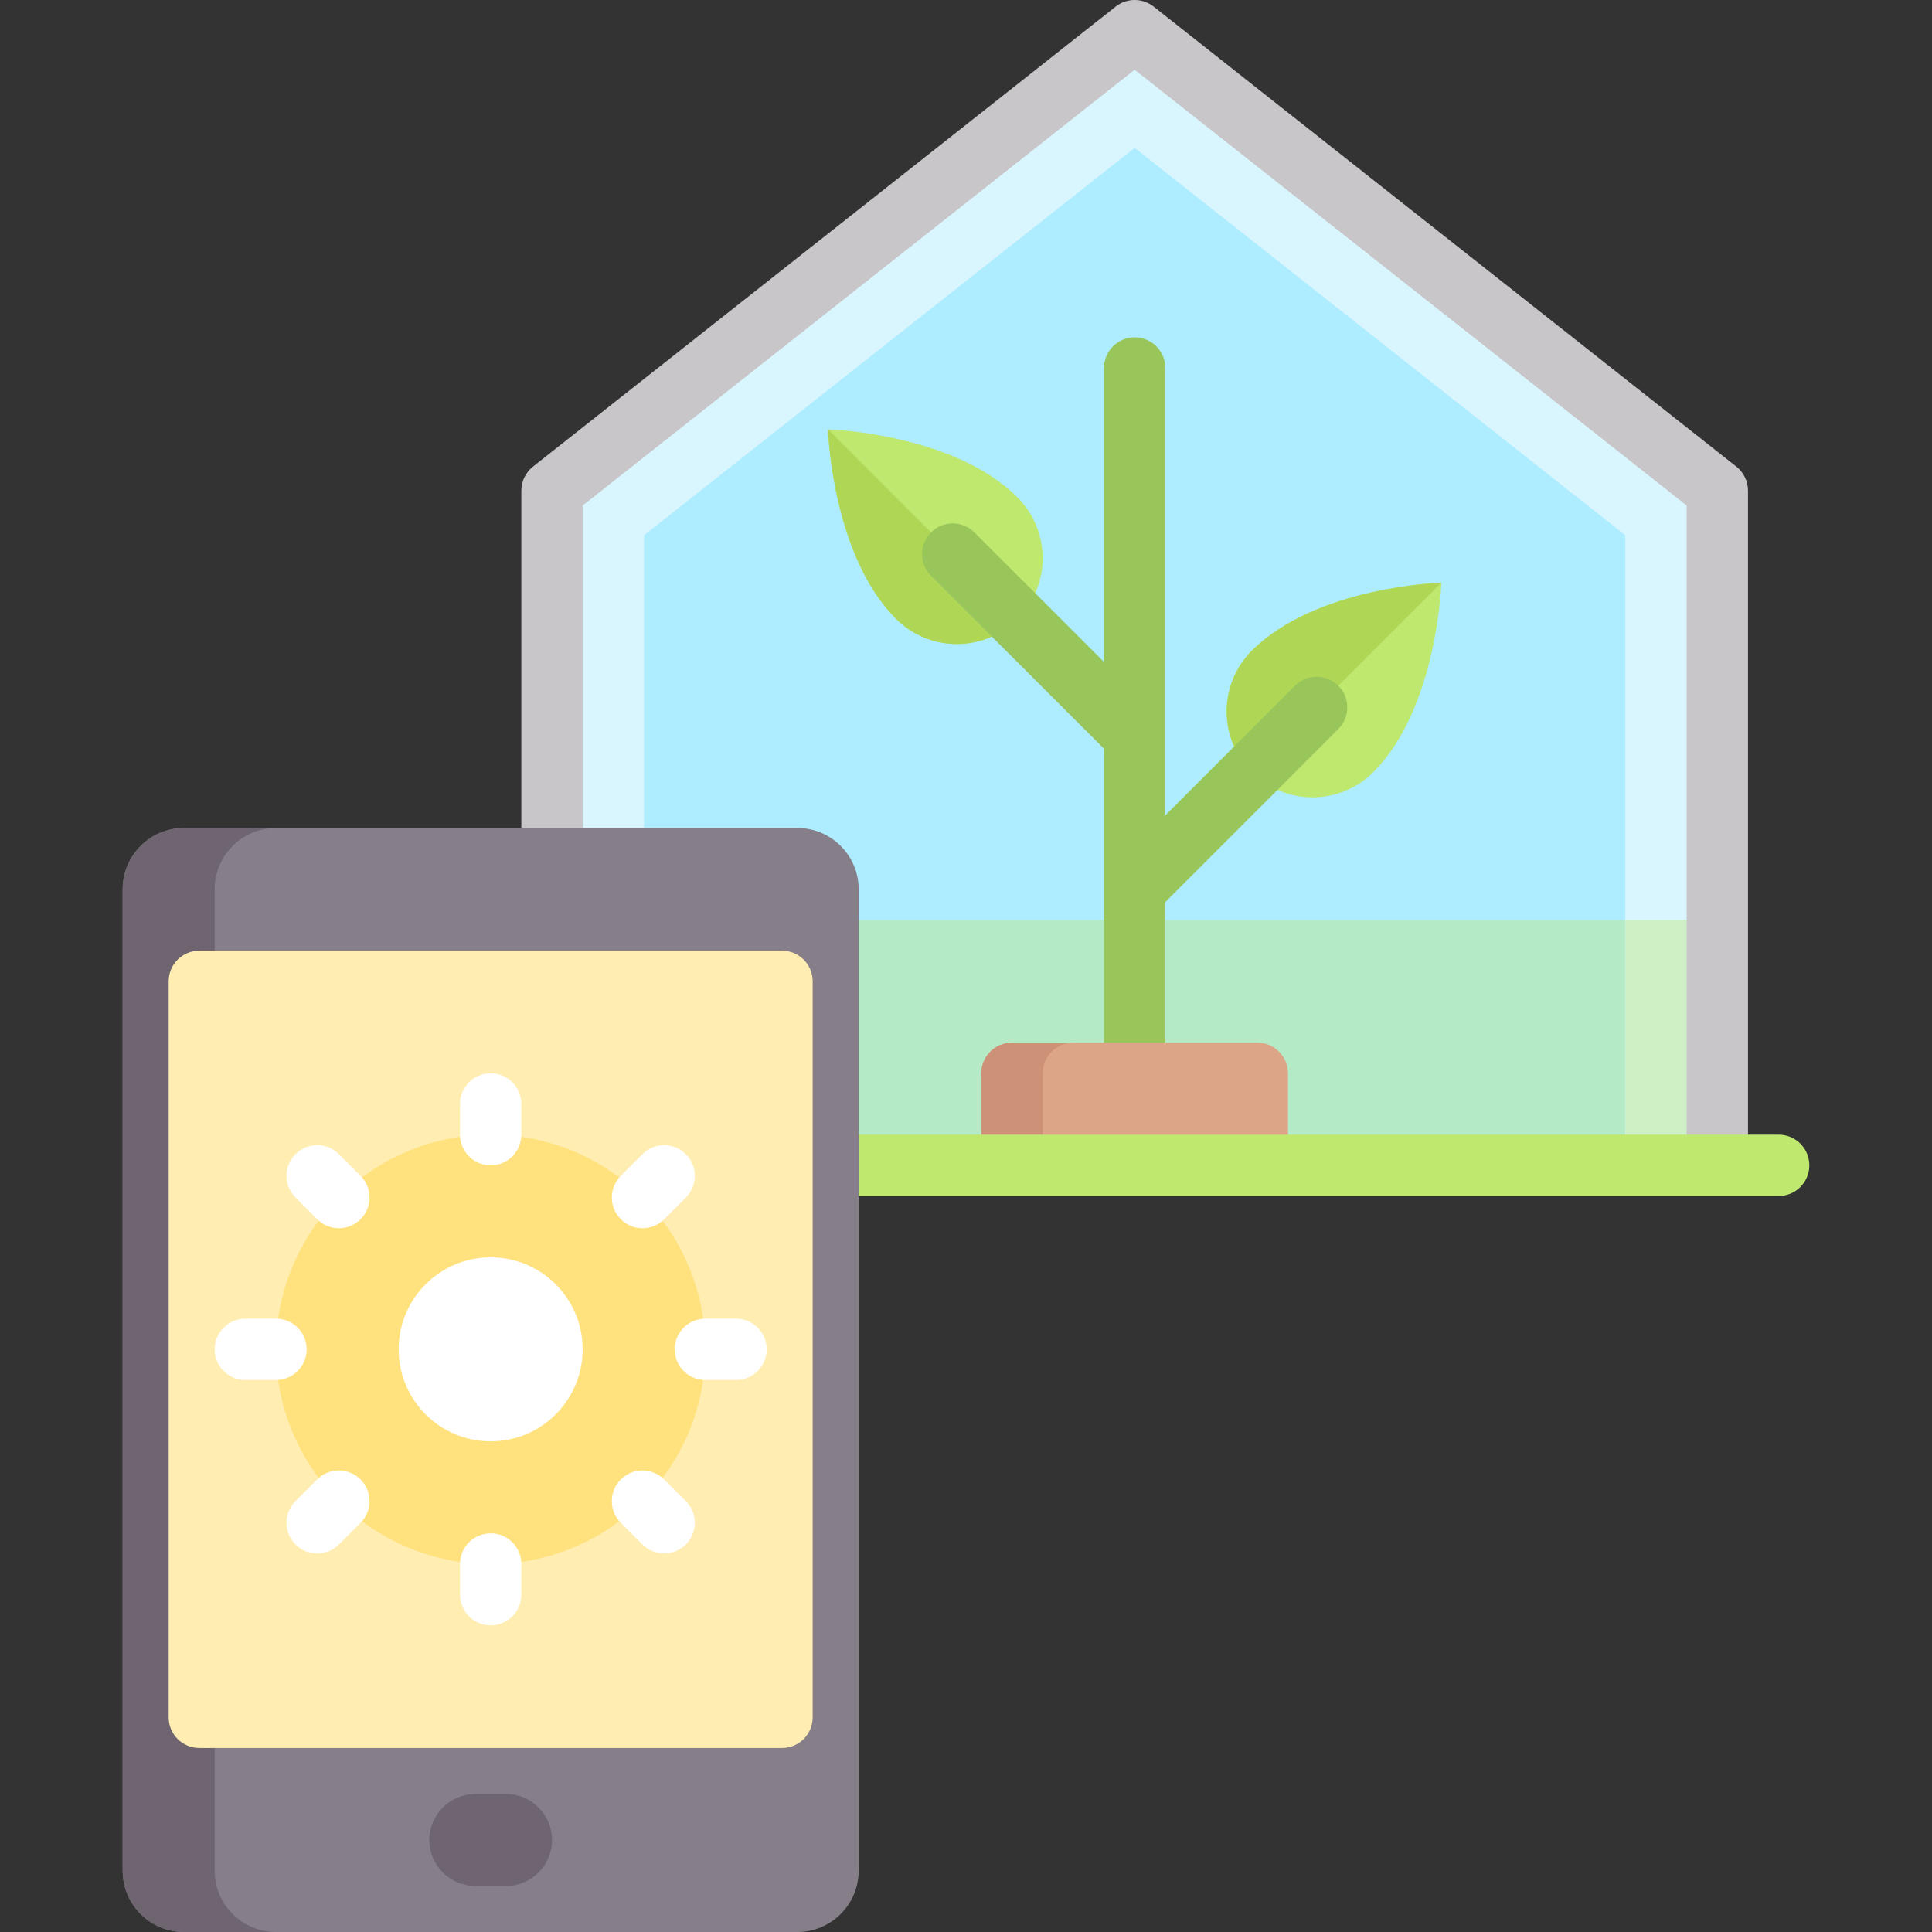
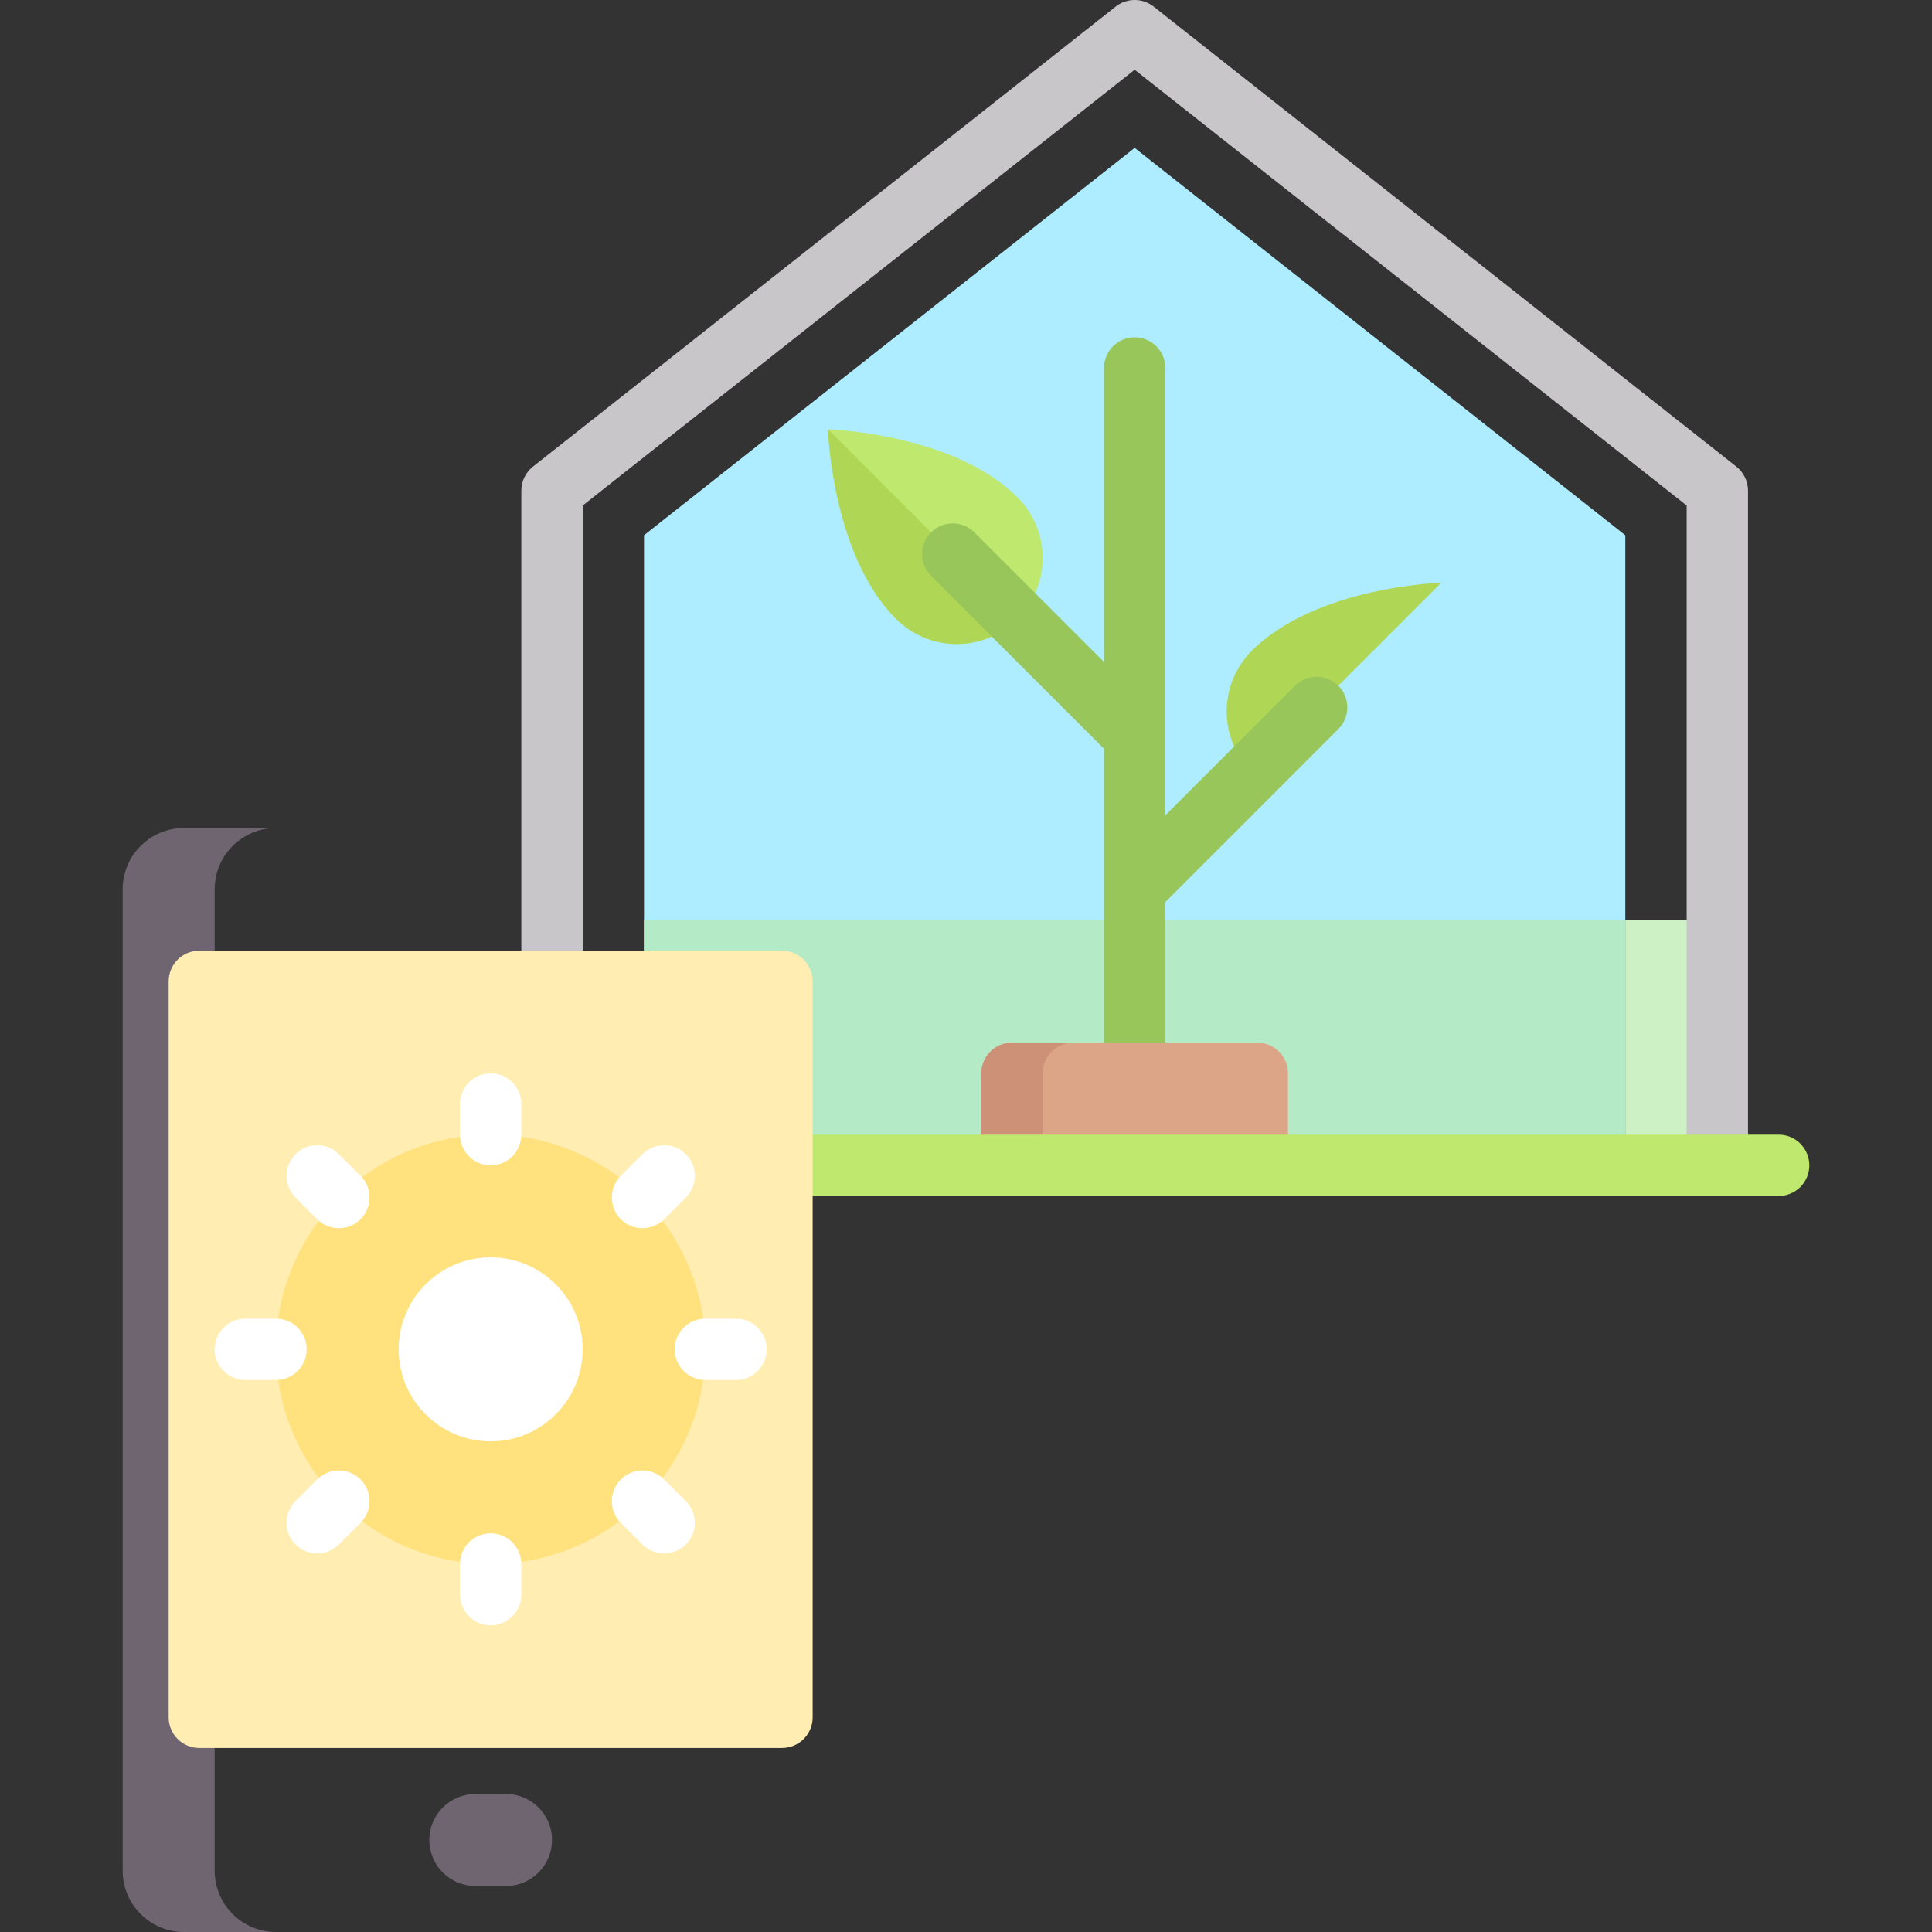
<svg xmlns="http://www.w3.org/2000/svg" version="1.1" id="Capa_1" x="0px" y="0px" viewBox="0 0 512 512" style="enable-background:new 0 0 512 512;" xml:space="preserve">
  <rect x="0" y="0" width="512" height="512" fill="#333333" stroke="none" />
-   <polygon style="fill:#D9F6FF;" points="300.698,8.127 146.286,130.032 146.286,308.825 455.111,308.825 455.111,130.032 " />
-   <rect x="146.29" y="243.81" style="fill:#CEF0C5;" width="24.381" height="65.02" />
  <polygon style="fill:#AEECFF;" points="300.698,39.19 170.667,141.847 170.667,308.825 430.73,308.825 430.73,141.847 " />
  <rect x="170.67" y="243.81" style="fill:#B4EAC5;" width="260.06" height="65.02" />
  <rect x="430.73" y="243.81" style="fill:#CEF0C5;" width="24.381" height="65.02" />
-   <path style="fill:#BEE86E;" d="M363.926,204.637c-8.887,8.887-23.295,8.887-32.181,0s-8.887-23.295,0-32.181  c17.067-17.067,50.224-18.043,50.224-18.043S380.992,187.57,363.926,204.637z" />
  <path style="fill:#AFD755;" d="M381.968,154.413c0,0-33.157,0.976-50.224,18.043c-8.887,8.887-8.887,23.295,0,32.181  L381.968,154.413z" />
  <path style="fill:#C9C6CA;" d="M460.151,123.655L305.738,1.75c-2.952-2.333-7.127-2.333-10.079,0L141.246,123.655  c-1.944,1.54-3.087,3.889-3.087,6.377v178.794h16.254V133.968L300.698,18.48l146.286,115.488v174.857h16.254V130.032  C463.238,127.544,462.095,125.194,460.151,123.655z" />
  <path style="fill:#BEE86E;" d="M269.653,131.821c8.887,8.887,8.887,23.295,0,32.181s-23.295,8.887-32.181,0  c-17.067-17.067-18.043-50.224-18.043-50.224S252.586,114.754,269.653,131.821z" />
  <path style="fill:#AFD755;" d="M219.429,113.778c0,0,0.976,33.157,18.043,50.224c8.887,8.887,23.295,8.887,32.181,0L219.429,113.778  z" />
  <path style="fill:#99C65A;" d="M354.667,181.718c-3.175-3.175-8.317-3.175-11.492,0l-34.349,34.346V97.524  c0-4.488-3.635-8.127-8.127-8.127s-8.127,3.639-8.127,8.127v77.906l-34.349-34.346c-3.175-3.175-8.317-3.175-11.492,0  s-3.175,8.317,0,11.492l45.841,45.837v86.032h16.254v-45.397l45.841-45.837C357.841,190.036,357.841,184.893,354.667,181.718z" />
  <path style="fill:#DCA587;" d="M260.064,284.444v24.381h81.27v-24.381c0-4.488-3.639-8.127-8.127-8.127H268.19  C263.702,276.317,260.064,279.956,260.064,284.444z" />
  <path style="fill:#CD9178;" d="M284.444,276.317H268.19c-4.489,0-8.127,3.638-8.127,8.127v24.381h16.254v-24.381  C276.317,279.956,279.956,276.317,284.444,276.317z" />
  <path style="fill:#BEE86E;" d="M471.365,316.952H130.032c-4.492,0-8.127-3.639-8.127-8.127s3.635-8.127,8.127-8.127h341.333  c4.492,0,8.127,3.639,8.127,8.127S475.857,316.952,471.365,316.952z" />
-   <path style="fill:#867E88;" d="M211.302,512H48.762c-8.977,0-16.254-7.277-16.254-16.254V235.683  c0-8.977,7.277-16.254,16.254-16.254h162.54c8.977,0,16.254,7.277,16.254,16.254v260.063C227.556,504.723,220.278,512,211.302,512z" />
  <path style="fill:#6F6571;" d="M56.889,495.746V235.683c0-8.977,7.277-16.254,16.254-16.254H48.762  c-8.977,0-16.254,7.277-16.254,16.254v260.063c0,8.977,7.277,16.254,16.254,16.254h24.381C64.166,512,56.889,504.723,56.889,495.746  z" />
  <path style="fill:#FFEDB1;" d="M207.238,463.238H52.825c-4.488,0-8.127-3.639-8.127-8.127V260.064c0-4.488,3.639-8.127,8.127-8.127  h154.413c4.488,0,8.127,3.639,8.127,8.127v195.048C215.365,459.6,211.727,463.238,207.238,463.238z" />
  <circle style="fill:#FFE17D;" cx="130.03" cy="357.59" r="56.889" />
  <path style="fill:#6F6571;" d="M134.095,499.81h-8.127c-6.73,0-12.19-5.456-12.19-12.19s5.46-12.19,12.19-12.19h8.127  c6.73,0,12.19,5.456,12.19,12.19S140.825,499.81,134.095,499.81z" />
  <g>
    <circle style="fill:#FFFFFF;" cx="130.03" cy="357.59" r="24.381" />
    <path style="fill:#FFFFFF;" d="M130.032,308.825c-4.492,0-8.127-3.639-8.127-8.127v-8.127c0-4.488,3.635-8.127,8.127-8.127   s8.127,3.639,8.127,8.127v8.127C138.159,305.186,134.524,308.825,130.032,308.825z" />
    <path style="fill:#FFFFFF;" d="M130.032,430.73c-4.492,0-8.127-3.639-8.127-8.127v-8.127c0-4.488,3.635-8.127,8.127-8.127   s8.127,3.639,8.127,8.127v8.127C138.159,427.091,134.524,430.73,130.032,430.73z" />
    <path style="fill:#FFFFFF;" d="M176.008,411.686c-2.079,0-4.159-0.794-5.746-2.381l-5.746-5.746c-3.175-3.175-3.175-8.317,0-11.492   c3.175-3.175,8.317-3.175,11.492,0l5.746,5.746c3.175,3.175,3.175,8.317,0,11.492C180.167,410.893,178.087,411.686,176.008,411.686   z" />
    <path style="fill:#FFFFFF;" d="M89.802,325.488c-2.079,0-4.159-0.794-5.746-2.381l-5.746-5.746c-3.175-3.175-3.175-8.317,0-11.492   c3.175-3.175,8.317-3.175,11.492,0l5.746,5.746c3.175,3.175,3.175,8.317,0,11.492C93.96,324.694,91.881,325.488,89.802,325.488z" />
    <path style="fill:#FFFFFF;" d="M84.056,411.686c-2.079,0-4.159-0.794-5.746-2.381c-3.175-3.175-3.175-8.317,0-11.492l5.746-5.746   c3.175-3.175,8.317-3.175,11.492,0c3.175,3.175,3.175,8.317,0,11.492l-5.746,5.746C88.214,410.893,86.135,411.686,84.056,411.686z" />
    <path style="fill:#FFFFFF;" d="M170.262,325.488c-2.079,0-4.159-0.794-5.746-2.381c-3.175-3.175-3.175-8.317,0-11.492l5.746-5.746   c3.175-3.175,8.317-3.175,11.492,0s3.175,8.317,0,11.492l-5.746,5.746C174.421,324.694,172.341,325.488,170.262,325.488z" />
    <path style="fill:#FFFFFF;" d="M73.143,365.714h-8.127c-4.492,0-8.127-3.639-8.127-8.127s3.635-8.127,8.127-8.127h8.127   c4.492,0,8.127,3.639,8.127,8.127S77.635,365.714,73.143,365.714z" />
    <path style="fill:#FFFFFF;" d="M195.048,365.714h-8.127c-4.492,0-8.127-3.639-8.127-8.127s3.635-8.127,8.127-8.127h8.127   c4.492,0,8.127,3.639,8.127,8.127S199.54,365.714,195.048,365.714z" />
  </g>
  <g>
</g>
  <g>
</g>
  <g>
</g>
  <g>
</g>
  <g>
</g>
  <g>
</g>
  <g>
</g>
  <g>
</g>
  <g>
</g>
  <g>
</g>
  <g>
</g>
  <g>
</g>
  <g>
</g>
  <g>
</g>
  <g>
</g>
</svg>